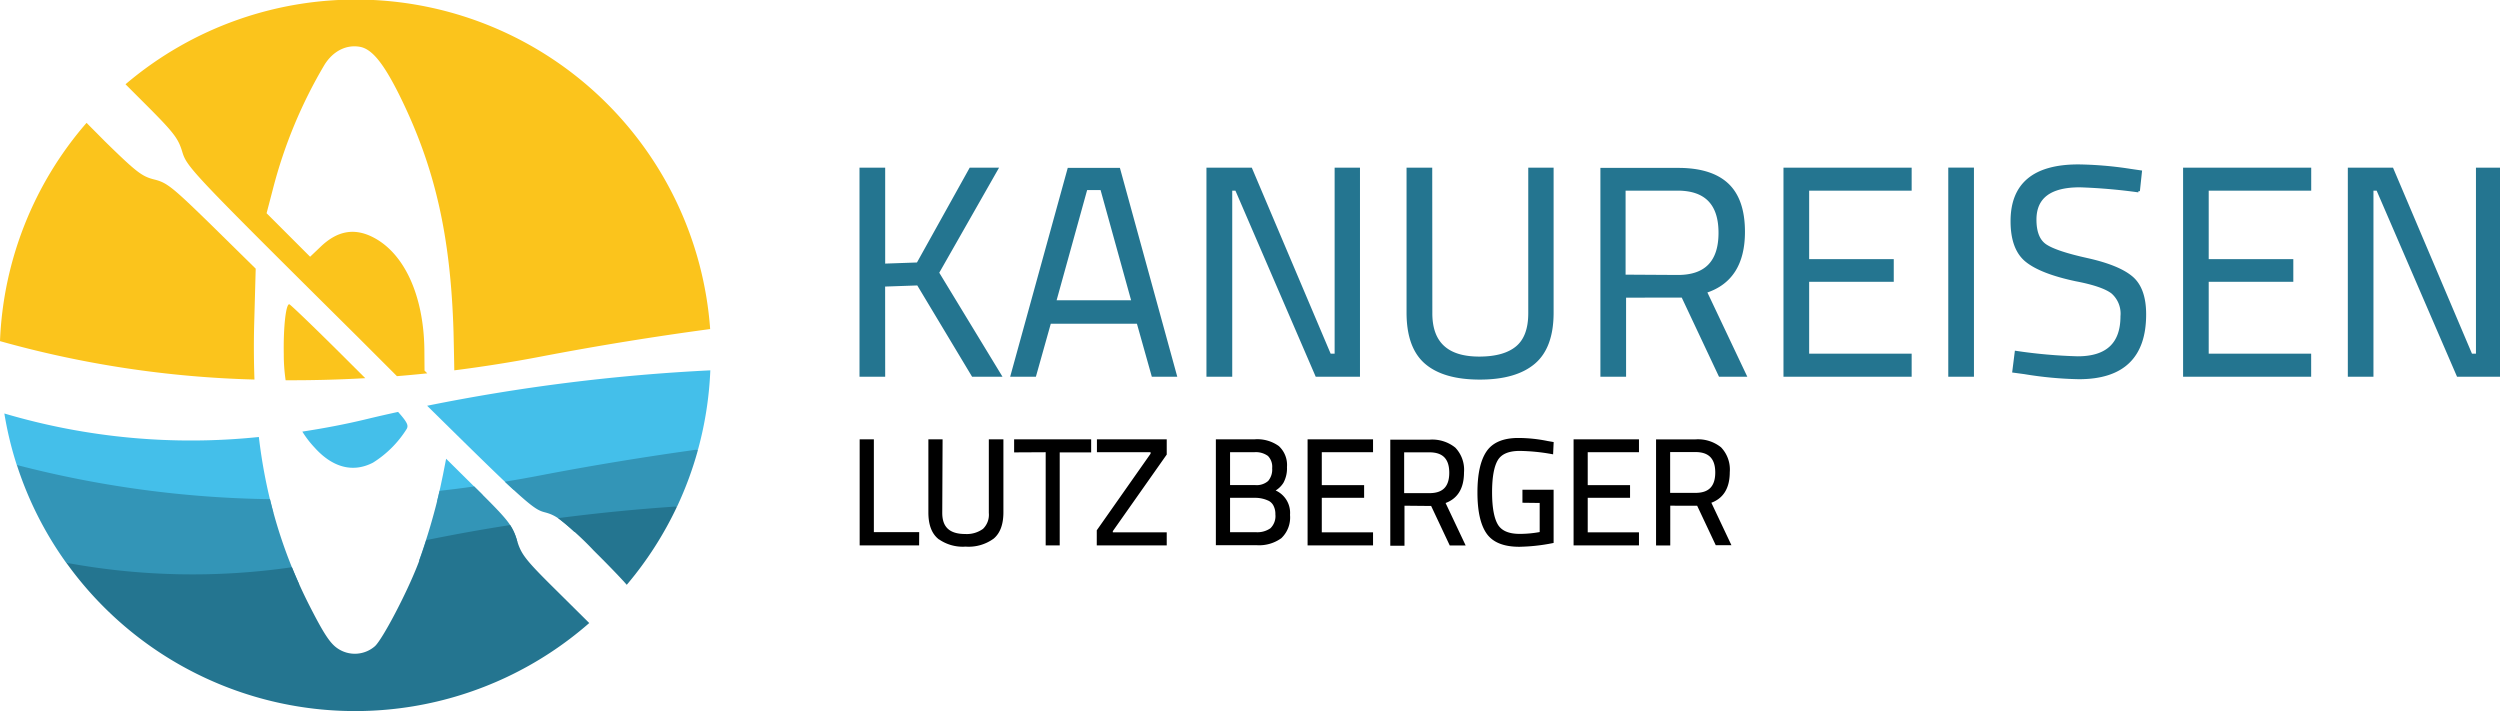
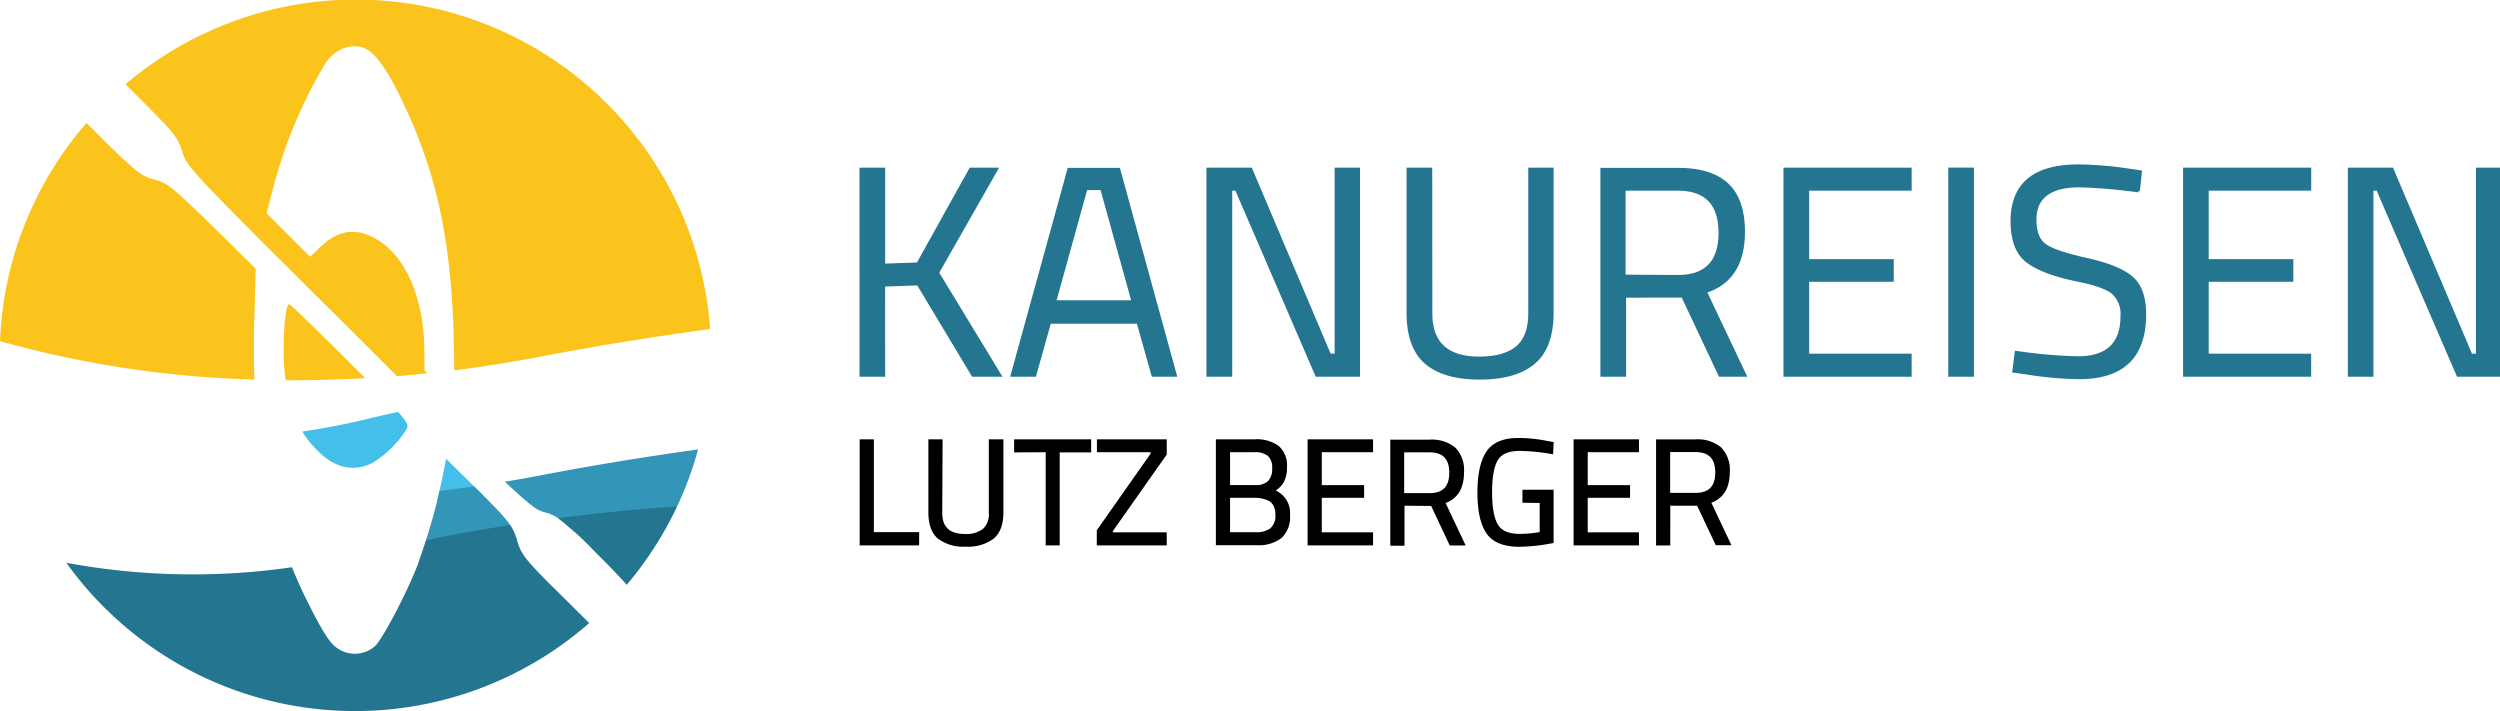
<svg xmlns="http://www.w3.org/2000/svg" viewBox="0 0 459.51 130.7">
  <defs>
    <style>.cls-1{stroke:#000;}.cls-1,.cls-2{stroke-miterlimit:10;stroke-width:0.5px;}.cls-2,.cls-6{fill:#247590;}.cls-2{stroke:#247590;}.cls-3{fill:#44bfea;}.cls-4{fill:#3395b7;}.cls-5{fill:#fbc41c;}</style>
  </defs>
  <title>Zeichenfläche 7</title>
  <g id="text">
    <path class="cls-1" d="M306.73,90.84v-8h4.9q3.89,0,3.89,4t-3.86,4Zm5.37,1.86,3.42,7.26h2.33l-3.64-7.7q3.48-1.12,3.48-5.5a5.65,5.65,0,0,0-1.52-4.35,6.5,6.5,0,0,0-4.53-1.4h-7v19h2.11V92.7ZM301,100V98.1h-9.42V91.25h7.78V89.42h-7.78V82.87H301V81H289.48v19Zm-17.75-7.8V98a20.65,20.65,0,0,1-3.92.38q-3.12,0-4.22-1.82T274,90.5q0-4.23,1.09-6.05t4.25-1.82a36,36,0,0,1,5.89.58l.08-1.75-.93-.16a27,27,0,0,0-5.29-.55q-4.08,0-5.68,2.4t-1.6,7.37q0,5,1.6,7.35t5.74,2.38a33.37,33.37,0,0,0,6.16-.66V90.27h-5.23v1.89Zm-25.41-1.31v-8h4.9q3.89,0,3.89,4t-3.86,4Zm5.37,1.86,3.42,7.26H269l-3.64-7.7q3.48-1.12,3.48-5.5a5.63,5.63,0,0,0-1.52-4.35,6.5,6.5,0,0,0-4.53-1.4h-7v19h2.11V92.7ZM252.12,100V98.1H242.7V91.25h7.78V89.42H242.7V82.87h9.42V81H240.59v19ZM233.22,83.62a3.08,3.08,0,0,1,.86,2.44,3.5,3.5,0,0,1-.81,2.52,3.44,3.44,0,0,1-2.56.83h-4.87V82.87h4.68a4,4,0,0,1,2.7.75m0,8.17a2.31,2.31,0,0,1,1.05,1,3.54,3.54,0,0,1,.4,1.75,3.36,3.36,0,0,1-1,2.75,4.44,4.44,0,0,1-2.83.78h-5V91.25h4.9a6,6,0,0,1,2.49.55m-9.5,8.16H231a6.72,6.72,0,0,0,4.35-1.23,5,5,0,0,0,1.51-4.08,4.26,4.26,0,0,0-3-4.46,4.16,4.16,0,0,0,1.82-1.57,5.28,5.28,0,0,0,.62-2.78,4.47,4.47,0,0,0-1.41-3.66A6.53,6.53,0,0,0,230.6,81h-6.87Zm-12-17.09v.6l-9.89,14.08V100H214.2V98.1h-9.91v-.55l9.91-14.08V81H201.87v1.86Zm-19.28,0V100h2.08V82.9h5.78V81H186.65V82.9ZM173,81h-2.11v13.2q0,3.18,1.66,4.6a7.42,7.42,0,0,0,4.94,1.42,7.53,7.53,0,0,0,5-1.42q1.68-1.42,1.69-4.6V81H182V94.26a3.87,3.87,0,0,1-1.16,3.14,5.31,5.31,0,0,1-3.46,1q-4.44,0-4.44-4.11Zm-4.3,17.06h-8.33V81h-2.11v19h10.43Z" />
    <path class="cls-2" d="M436,69V34.79h1L451.78,69h7.72V31.07h-4.16V65.25h-1.15L439.68,31.07h-7.89V69Zm-11.45,0V65.25H405.72V51.55h15.55V47.88H405.72V34.79h18.84V31.07H401.51V69ZM393.07,35.12l.38-3.56-1.86-.27a67.31,67.31,0,0,0-9.58-.82q-12.22,0-12.21,10.19,0,5.09,2.68,7.26t9.09,3.53q4.87.93,6.66,2.27A5.17,5.17,0,0,1,390,58.13q0,7.61-8.11,7.61a93.68,93.68,0,0,1-11.33-1l-.44,3.51,2,.27a68,68,0,0,0,10,.93q12.11,0,12.1-11.67,0-4.71-2.41-6.76t-8.19-3.34q-5.78-1.28-7.67-2.57t-1.89-4.74q0-6.19,8.22-6.19a102.77,102.77,0,0,1,10.79.93m-30.5-4.05h-4.22V69h4.22ZM351.12,69V65.25H332.28V51.55h15.55V47.88H332.28V34.79h18.84V31.07H328.06V69ZM298.54,50.73V34.79h9.8q7.78,0,7.78,8t-7.72,8Zm10.73,3.72L316.12,69h4.65l-7.29-15.39q7-2.24,7-11,0-5.91-3-8.71t-9.07-2.79h-14V69h4.22V54.46ZM263,31.07h-4.22v26.4q0,6.35,3.31,9.2T272,69.52q6.57,0,9.94-2.85t3.37-9.2V31.07h-4.16V57.58q0,4.33-2.33,6.27t-6.93,1.94q-8.88,0-8.87-8.22ZM226.24,69V34.79h1L242,69h7.72V31.07h-4.16V65.25h-1.15L229.92,31.07H222V69ZM202.48,34.68l5.75,20.76H193.88l5.75-20.76ZM190.21,69l2.74-9.75h16.21L211.9,69h4.16l-10.41-37.9h-9.2L186,69ZM162.44,52.43l6.3-.22L178.82,69h5L172.35,50.13,183.2,31.07h-4.82l-9.69,17.42-6.24.22V31.07h-4.22V69h4.22Z" />
  </g>
  <g id="symbol">
    <path class="cls-3" d="M55.57,79.33a18.11,18.11,0,0,0,2.23,2.91c3.31,3.7,7.07,4.7,10.75,2.8a19.47,19.47,0,0,0,6.2-6.2c.32-.59.24-1.1-1.58-3.13-1.87.41-3.74.83-5.64,1.29C63.42,78,59.43,78.74,55.57,79.33Z" />
-     <path class="cls-3" d="M47.58,80.32A120.8,120.8,0,0,1,.8,76a64.89,64.89,0,0,0,2.3,9.52c10.79,5.6,26.89,8.74,47.14,8.72A97.15,97.15,0,0,1,47.58,80.32Z" />
-     <path class="cls-3" d="M78.51,74.58c8.12,8,12.89,12.69,15.86,15.43,1.79-.31,3.59-.64,5.42-1,10-1.93,19.36-3.14,28.52-6.42a65.29,65.29,0,0,0,2.25-14.52A348.27,348.27,0,0,0,78.51,74.58Z" />
    <path class="cls-3" d="M82,84.32l-.59,3c-.29,1.48-.66,3.12-1.08,4.82q4.11-.53,8.37-1.19l-.66-.65Z" />
-     <path class="cls-4" d="M49.63,91.75A195.85,195.85,0,0,1,3.1,85.47a65.12,65.12,0,0,0,9.09,18c9.73,3.71,25.31,6,42.81,3.94A88.06,88.06,0,0,1,49.63,91.75Z" />
    <path class="cls-4" d="M77,103.1c6.27-1.3,12.33-2.39,18.09-3.42L95,99.24c-.83-2.65-1.53-3.58-6.94-8.94l-.9-.89c-2.15.31-4.26.57-6.36.81A115.32,115.32,0,0,1,77,103.1Z" />
    <path class="cls-4" d="M99.21,87.4c-2.17.42-4.3.79-6.42,1.14,5,4.69,6,5.27,7.3,5.61,1.67.43,2.7,1,5.47,3.61a148.2,148.2,0,0,0,18.89-4.66,64.93,64.93,0,0,0,3.86-10.49C119,83.9,109.25,85.47,99.21,87.4Z" />
    <path class="cls-5" d="M26.11,18.53c5.84,5.82,6.61,6.8,7.39,9.37.85,2.82,1.67,3.69,32.46,34.24l7,7c1.83-.15,3.69-.32,5.57-.52l-.5-.5L78,64.12c-.15-9.89-3.73-17.63-9.47-20.53-3.46-1.76-6.61-1.15-9.69,1.85L57,47.19l-4-4-4-4,1.18-4.51a87.45,87.45,0,0,1,9.48-22.8c1.57-2.5,4-3.73,6.52-3.27,2.2.41,4.29,3,7.18,8.77,6.57,13.23,9.46,25.86,10,43.62.06,2.61.11,5.09.14,7.07,5.11-.65,10.38-1.47,15.81-2.51,10.8-2.07,21.26-3.74,31.22-5.08A65.31,65.31,0,0,0,23.07,15.49Z" />
    <path class="cls-5" d="M67.14,69.51l-2.71-2.7c-6-6-11.08-10.9-11.27-10.89-.62,0-1.09,4.25-1,9.22a32.44,32.44,0,0,0,.34,4.75C57.14,69.91,62,69.8,67.14,69.51Z" />
    <path class="cls-5" d="M15.91,22.58A65.06,65.06,0,0,0,0,62.7a191.27,191.27,0,0,0,46.77,7.06c-.11-3.15-.14-6.4-.06-9.82L47,49.38l-8-7.87C31.7,34.38,30.69,33.57,28.39,33s-3.27-1.31-9.09-7C18.06,24.74,16.9,23.59,15.91,22.58Z" />
    <path class="cls-6" d="M108.31,114.52l-5.84-5.79c-6-5.92-6.67-6.82-7.47-9.49a9.93,9.93,0,0,0-1.24-2.73c-5,.77-10.11,1.69-15.42,2.77-.54,1.74-1.08,3.31-1.58,4.57-2.08,5.33-6.43,13.59-7.83,14.91a5.61,5.61,0,0,1-6.88.42c-1.38-.92-2.57-2.76-5.16-7.84-1.19-2.34-2.26-4.69-3.23-7.08a127.31,127.31,0,0,1-41.47-.82,65.31,65.31,0,0,0,96.11,11.08Z" />
    <path class="cls-6" d="M115.2,107.49a65.42,65.42,0,0,0,9.25-14.4c-6.53.43-13.89,1.11-21.87,2.15a56.42,56.42,0,0,1,6.59,6C111.88,103.92,114.21,106.35,115.2,107.49Z" />
  </g>
</svg>